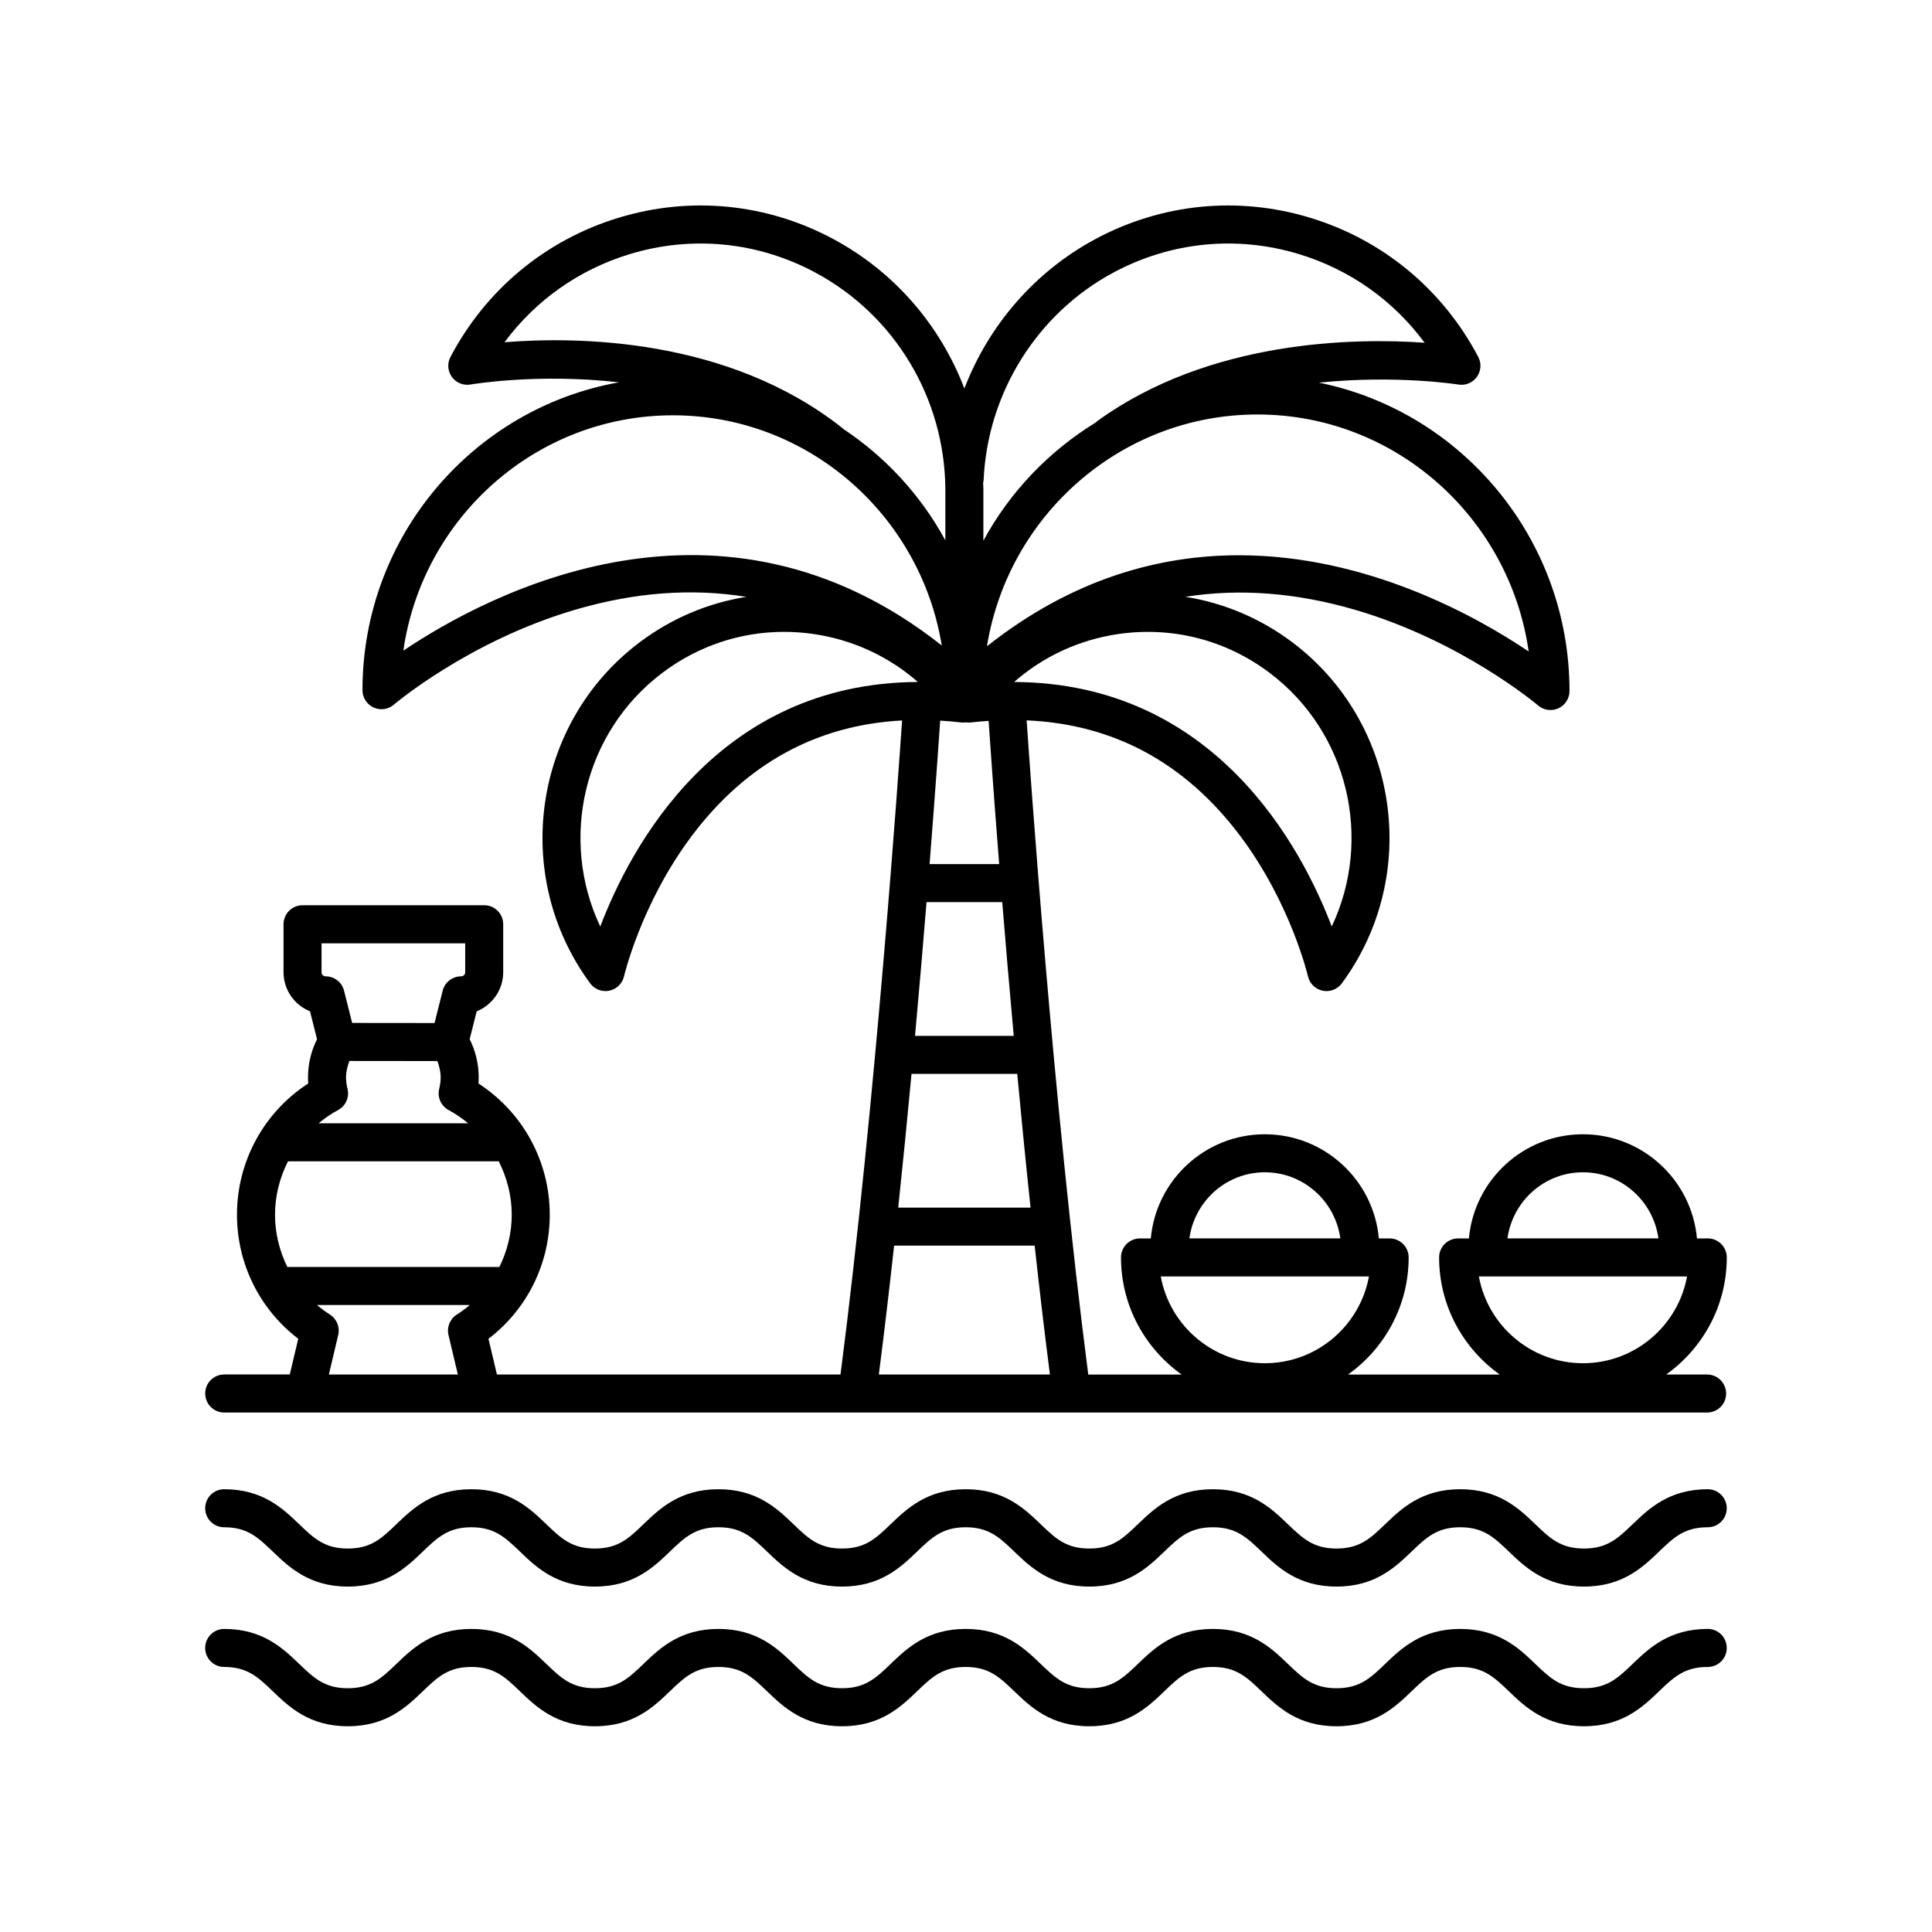
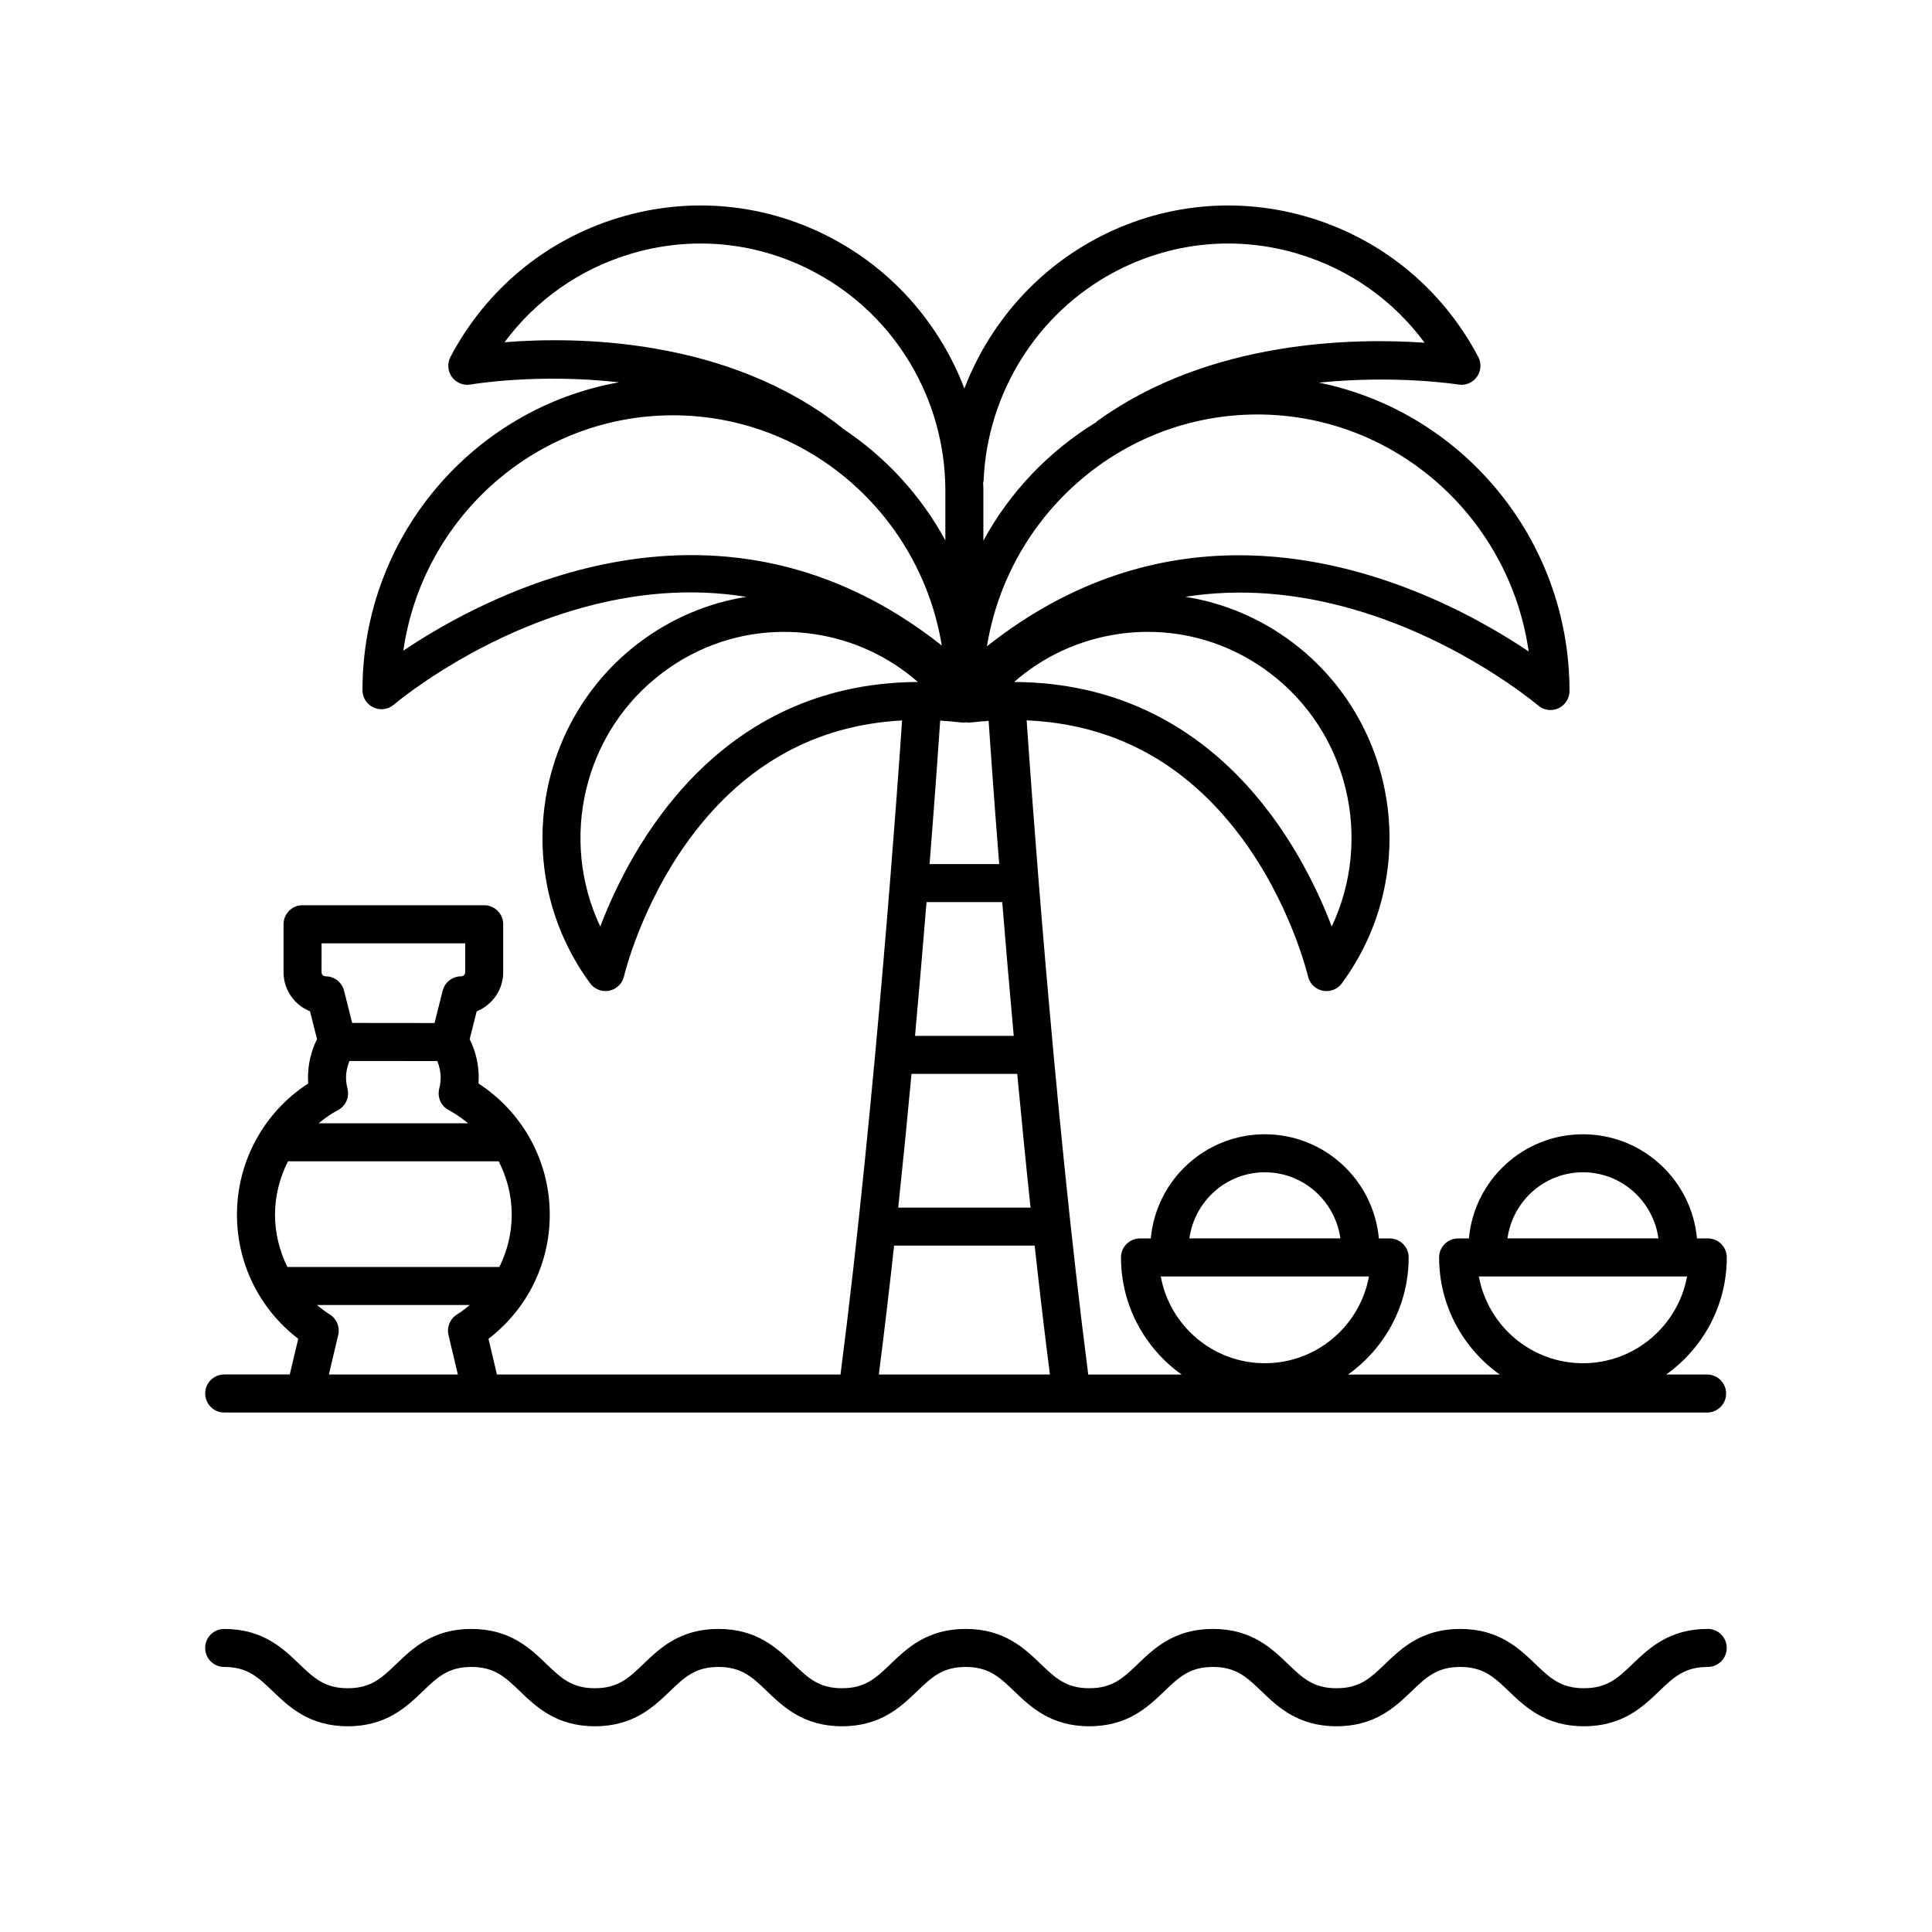
<svg xmlns="http://www.w3.org/2000/svg" fill="#000000" width="800px" height="800px" version="1.1" viewBox="144 144 512 512">
  <g>
    <path d="m596.57 575.68c-10.223 0-15.582 5.133-19.883 9.258-3.918 3.75-6.742 6.461-12.922 6.461-6.176 0-9-2.707-12.91-6.457-4.305-4.125-9.664-9.258-19.887-9.258-10.219 0-15.57 5.133-19.875 9.258-3.906 3.75-6.731 6.457-12.906 6.457-6.16 0-8.98-2.707-12.887-6.453-4.301-4.125-9.648-9.262-19.863-9.262-10.219 0-15.57 5.133-19.871 9.262-3.906 3.746-6.731 6.453-12.895 6.453-6.164 0-8.984-2.707-12.891-6.453-4.301-4.129-9.652-9.262-19.867-9.262-10.215 0-15.566 5.133-19.867 9.262-3.906 3.746-6.727 6.453-12.891 6.453-6.164 0-8.984-2.707-12.891-6.453-4.301-4.129-9.652-9.262-19.867-9.262-10.211 0-15.562 5.133-19.855 9.262-3.906 3.746-6.727 6.453-12.887 6.453-6.156 0-8.973-2.707-12.875-6.453-4.297-4.125-9.645-9.262-19.852-9.262-10.215 0-15.566 5.133-19.867 9.262-3.906 3.746-6.727 6.453-12.891 6.453-6.16 0-8.98-2.707-12.887-6.453-4.301-4.125-9.648-9.262-19.867-9.262-2.785 0-5.039 2.254-5.039 5.039 0 2.781 2.254 5.039 5.039 5.039 6.164 0 8.984 2.707 12.891 6.453 4.301 4.129 9.648 9.262 19.863 9.262 10.215 0 15.566-5.133 19.867-9.262 3.906-3.746 6.727-6.453 12.891-6.453 6.156 0 8.973 2.707 12.875 6.453 4.297 4.125 9.645 9.262 19.852 9.262 10.215 0 15.562-5.137 19.863-9.262 3.902-3.75 6.727-6.453 12.879-6.453 6.164 0 8.984 2.707 12.891 6.453 4.301 4.129 9.652 9.262 19.867 9.262s15.566-5.133 19.867-9.262c3.906-3.746 6.727-6.453 12.891-6.453 6.164 0 8.984 2.707 12.891 6.453 4.301 4.129 9.652 9.262 19.867 9.262 10.219 0 15.57-5.133 19.871-9.262 3.906-3.746 6.731-6.453 12.895-6.453 6.16 0 8.98 2.707 12.887 6.453 4.301 4.125 9.648 9.262 19.863 9.262 10.223 0 15.578-5.133 19.883-9.262 3.906-3.746 6.731-6.453 12.898-6.453 6.176 0 9 2.707 12.91 6.457 4.305 4.125 9.664 9.258 19.887 9.258 10.23 0 15.586-5.133 19.891-9.258 3.91-3.75 6.734-6.457 12.91-6.457 2.785 0 5.039-2.254 5.039-5.039s-2.25-5.043-5.035-5.043z" />
-     <path d="m596.57 538.66c-10.223 0-15.582 5.133-19.883 9.258-3.918 3.75-6.742 6.461-12.922 6.461-6.176 0-9-2.707-12.91-6.457-4.305-4.129-9.664-9.262-19.887-9.262-10.219 0-15.57 5.133-19.875 9.262-3.906 3.75-6.734 6.457-12.906 6.457-6.16 0-8.98-2.707-12.887-6.453-4.301-4.129-9.648-9.266-19.863-9.266-10.219 0-15.57 5.137-19.871 9.262-3.906 3.75-6.731 6.457-12.895 6.457-6.164 0-8.984-2.707-12.891-6.457-4.301-4.125-9.652-9.262-19.867-9.262-10.215 0-15.566 5.137-19.867 9.262-3.906 3.75-6.727 6.457-12.891 6.457-6.164 0-8.984-2.707-12.891-6.457-4.301-4.125-9.652-9.262-19.867-9.262-10.211 0-15.562 5.137-19.855 9.262-3.906 3.75-6.727 6.457-12.887 6.457-6.156 0-8.973-2.707-12.875-6.453-4.297-4.129-9.645-9.266-19.852-9.266-10.215 0-15.566 5.137-19.867 9.262-3.906 3.75-6.727 6.457-12.891 6.457-6.16 0-8.98-2.707-12.887-6.453-4.301-4.129-9.648-9.266-19.867-9.266-2.785 0-5.039 2.254-5.039 5.039 0 2.781 2.254 5.039 5.039 5.039 6.164 0 8.984 2.707 12.891 6.457 4.301 4.125 9.648 9.262 19.863 9.262 10.215 0 15.566-5.137 19.867-9.262 3.906-3.75 6.727-6.457 12.891-6.457 6.156 0 8.973 2.707 12.875 6.453 4.297 4.129 9.645 9.266 19.852 9.266 10.215 0 15.566-5.137 19.863-9.266 3.906-3.746 6.727-6.453 12.879-6.453 6.164 0 8.984 2.707 12.891 6.457 4.301 4.125 9.652 9.262 19.867 9.262s15.566-5.137 19.867-9.262c3.906-3.75 6.727-6.457 12.891-6.457 6.164 0 8.984 2.707 12.891 6.457 4.301 4.125 9.652 9.262 19.867 9.262 10.219 0 15.57-5.137 19.871-9.262 3.906-3.75 6.731-6.457 12.895-6.457 6.16 0 8.98 2.707 12.887 6.453 4.301 4.129 9.648 9.266 19.863 9.266 10.223 0 15.578-5.137 19.883-9.262 3.906-3.75 6.731-6.457 12.898-6.457 6.176 0 9 2.707 12.91 6.457 4.305 4.129 9.664 9.262 19.887 9.262 10.23 0 15.586-5.133 19.891-9.262 3.91-3.75 6.734-6.457 12.91-6.457 2.785 0 5.039-2.254 5.039-5.039 0-2.781-2.25-5.039-5.035-5.039z" />
    <path d="m203.43 518.34h392.97c2.785 0 5.039-2.254 5.039-5.039 0-2.781-2.254-5.039-5.039-5.039h-10.848c9.703-6.918 16.062-18.234 16.062-31.031 0-2.781-2.254-5.039-5.039-5.039l-2.863 0.004c-1.398-15.449-14.41-27.602-30.215-27.602-15.812 0-28.82 12.148-30.223 27.602h-2.856c-2.785 0-5.039 2.254-5.039 5.039 0 12.797 6.359 24.113 16.062 31.031h-40.195c9.703-6.918 16.062-18.234 16.062-31.031 0-2.781-2.254-5.039-5.039-5.039h-2.856c-1.398-15.449-14.41-27.602-30.223-27.602-15.809 0-28.816 12.148-30.215 27.602h-2.859c-2.785 0-5.039 2.254-5.039 5.039 0 12.797 6.359 24.113 16.062 31.031h-24.742c-9.34-72.266-15.492-161.07-16.32-173.36 23 0.984 41.969 11.203 56.539 30.551 13.426 17.824 17.969 37.09 18.012 37.281 0.441 1.918 1.957 3.406 3.887 3.805 0.34 0.07 0.684 0.105 1.023 0.105 1.578 0 3.094-0.742 4.055-2.043 21.086-28.598 15.18-69.164-13.176-90.438-8.473-6.356-18.152-10.406-28.297-12.008 14.34-2.246 29.379-1.125 45.066 3.469 28.301 8.281 48.23 25.16 48.426 25.328 1.5 1.277 3.602 1.578 5.387 0.75 1.785-0.824 2.934-2.609 2.934-4.574 0-40.348-28.582-74.074-66.406-81.727 20.504-2.086 36.656 0.457 36.945 0.504 1.883 0.316 3.793-0.465 4.91-2.023 1.121-1.551 1.266-3.602 0.375-5.293-9.438-17.891-25.23-30.98-44.469-36.859-19.109-5.832-39.352-3.844-56.988 5.617-16.086 8.633-28.309 22.871-34.73 39.609-6.379-16.719-18.52-30.91-34.738-39.609-17.633-9.461-37.875-11.453-56.988-5.617-19.238 5.879-35.031 18.969-44.469 36.859-0.895 1.703-0.742 3.769 0.395 5.324 1.137 1.551 3.059 2.32 4.953 1.984 0.312-0.055 17.68-3.027 39.32-0.582-38.566 6.848-67.984 40.789-67.984 81.598 0 1.969 1.145 3.758 2.938 4.578 1.777 0.82 3.891 0.527 5.383-0.758 0.195-0.164 19.758-16.785 47.832-25.086 15.875-4.691 31.09-5.824 45.582-3.477-10.113 1.609-19.77 5.656-28.219 11.996-28.352 21.27-34.258 61.836-13.172 90.43 0.961 1.301 2.477 2.043 4.055 2.043 0.34 0 0.684-0.035 1.023-0.105 1.93-0.398 3.445-1.887 3.887-3.805 0.043-0.191 4.586-19.457 18.012-37.281 14.387-19.102 33.078-29.316 55.676-30.523-0.832 12.371-6.988 101.1-16.316 173.33h-91.051l-2.242-9.465c10.234-7.824 16.242-19.871 16.242-32.891 0-14.145-7.152-27.156-18.895-34.766 0.043-0.547 0.062-1.094 0.062-1.637 0-3.519-0.82-6.969-2.391-10.102l1.859-7.387c4.113-1.645 7.027-5.672 7.027-10.363v-12.711c0-2.781-2.254-5.039-5.039-5.039h-48.137c-2.785 0-5.039 2.254-5.039 5.039v12.711c0 4.691 2.914 8.715 7.019 10.359l1.859 7.391c-1.57 3.137-2.391 6.586-2.391 10.098 0 0.539 0.02 1.086 0.062 1.633-11.734 7.609-18.887 20.621-18.887 34.766 0 13.02 6.008 25.066 16.234 32.891l-2.242 9.465h-17.375c-2.785 0-5.039 2.254-5.039 5.039 0.008 2.789 2.262 5.047 5.047 5.047zm360.07-63.672c10.238 0 18.641 7.652 20 17.523h-40.008c1.363-9.867 9.77-17.523 20.008-17.523zm-27.586 27.602h55.172c-2.383 13.066-13.844 23-27.586 23-13.742 0-25.207-9.934-27.586-23zm-56.715-27.602c10.238 0 18.645 7.652 20.008 17.523h-40.008c1.359-9.867 9.762-17.523 20-17.523zm-27.586 27.602h55.172c-2.383 13.066-13.844 23-27.586 23-13.742 0-25.203-9.934-27.586-23zm-52.887-146.81c0.426 0.055 0.844 0.023 1.254-0.031 0.422 0.059 0.852 0.086 1.297 0.031 1.59-0.184 3.156-0.312 4.715-0.418 0.238 3.559 1.207 17.746 2.801 37.945h-18.445c1.605-20.34 2.578-34.582 2.809-38.016 1.832 0.109 3.691 0.273 5.57 0.488zm13.922 83.051h-26.156c1.152-12.711 2.172-24.691 3.047-35.445h20.062c0.875 10.754 1.895 22.734 3.047 35.445zm-27.086 10.074h28.016c1.078 11.508 2.254 23.438 3.527 35.445h-35.066c1.27-12.008 2.445-23.938 3.523-35.445zm111.36-39.047c-7.965-20.941-30.945-64.566-84.172-64.805 7.723-6.766 17.215-11.18 27.586-12.703 14.262-2.078 28.477 1.531 40.027 10.207 21.082 15.809 27.473 44.238 16.559 67.301zm52.191-72.895c-14.016-9.422-42.895-25.492-76.805-25.492-21.094 0-44.133 6.219-66.754 24.121 5.633-34.793 35.629-61.43 71.68-61.43 36.516 0 66.82 27.34 71.879 62.801zm-144.45-45.266c0.969-23.152 14.156-44.281 34.402-55.145 15.254-8.184 32.742-9.91 49.285-4.859 13.445 4.109 24.949 12.293 33.184 23.453-18.383-1.293-56.91-0.84-86.746 20.766-0.109 0.078-0.164 0.199-0.266 0.285-12.504 7.644-22.895 18.453-29.918 31.418v-13.742c-0.004-0.555-0.051-1.098-0.066-1.648 0.023-0.18 0.117-0.34 0.125-0.527zm-126.96-36.68c8.227-11.094 19.695-19.23 33.086-23.324 16.543-5.051 34.035-3.32 49.285 4.859 21.066 11.305 34.273 33.301 34.453 57.363v13.605c-6.5-11.961-15.855-22.109-27.117-29.578-0.047-0.043-0.07-0.102-0.121-0.141-30.301-24.059-70.566-24.316-89.586-22.785zm-26.816 81.734c5.055-35.227 35.168-62.371 71.449-62.371 35.805 0 65.602 26.441 71.238 60.996-58.613-46.332-120.04-13.84-142.69 1.375zm52.188 73.109c-10.914-23.059-4.523-51.496 16.555-67.305 9.422-7.07 20.605-10.785 32.137-10.785 2.617 0 5.254 0.191 7.891 0.578 10.371 1.523 19.863 5.938 27.586 12.703-53.215 0.246-76.203 43.871-84.168 64.809zm77.871 84.562h37.246c1.27 11.539 2.617 23.035 4.047 34.16h-45.34c1.426-11.125 2.777-22.621 4.047-34.16zm-160.79 5.66c-2.094-4.242-3.273-8.945-3.273-13.855 0-5.027 1.254-9.832 3.441-14.148h55.844c2.188 4.316 3.445 9.121 3.445 14.148 0 4.91-1.18 9.613-3.273 13.855zm13.41-41.57c2.043-1.082 3.086-3.414 2.527-5.656-0.262-1.066-0.391-2.055-0.391-3.027 0-1.496 0.363-2.945 0.891-4.34l23.309 0.023c0.52 1.387 0.879 2.824 0.879 4.316 0 0.973-0.129 1.988-0.383 3.012-0.566 2.246 0.477 4.59 2.523 5.672 1.859 0.988 3.543 2.195 5.133 3.492h-39.625c1.598-1.301 3.277-2.504 5.137-3.492zm-4.348-44.203h38.062v7.672c0 0.594-0.48 1.074-1.078 1.074-2.309 0-4.32 1.57-4.887 3.809l-2.156 8.57-21.832-0.023-2.152-8.547c-0.566-2.238-2.578-3.809-4.887-3.809-0.59 0-1.074-0.48-1.074-1.074zm2.223 98.395c-1.215-0.773-2.356-1.633-3.438-2.543h40.488c-1.082 0.914-2.223 1.77-3.438 2.543-1.812 1.152-2.691 3.324-2.195 5.41l2.477 10.469h-34.184l2.481-10.469c0.5-2.086-0.379-4.258-2.191-5.41z" />
  </g>
</svg>